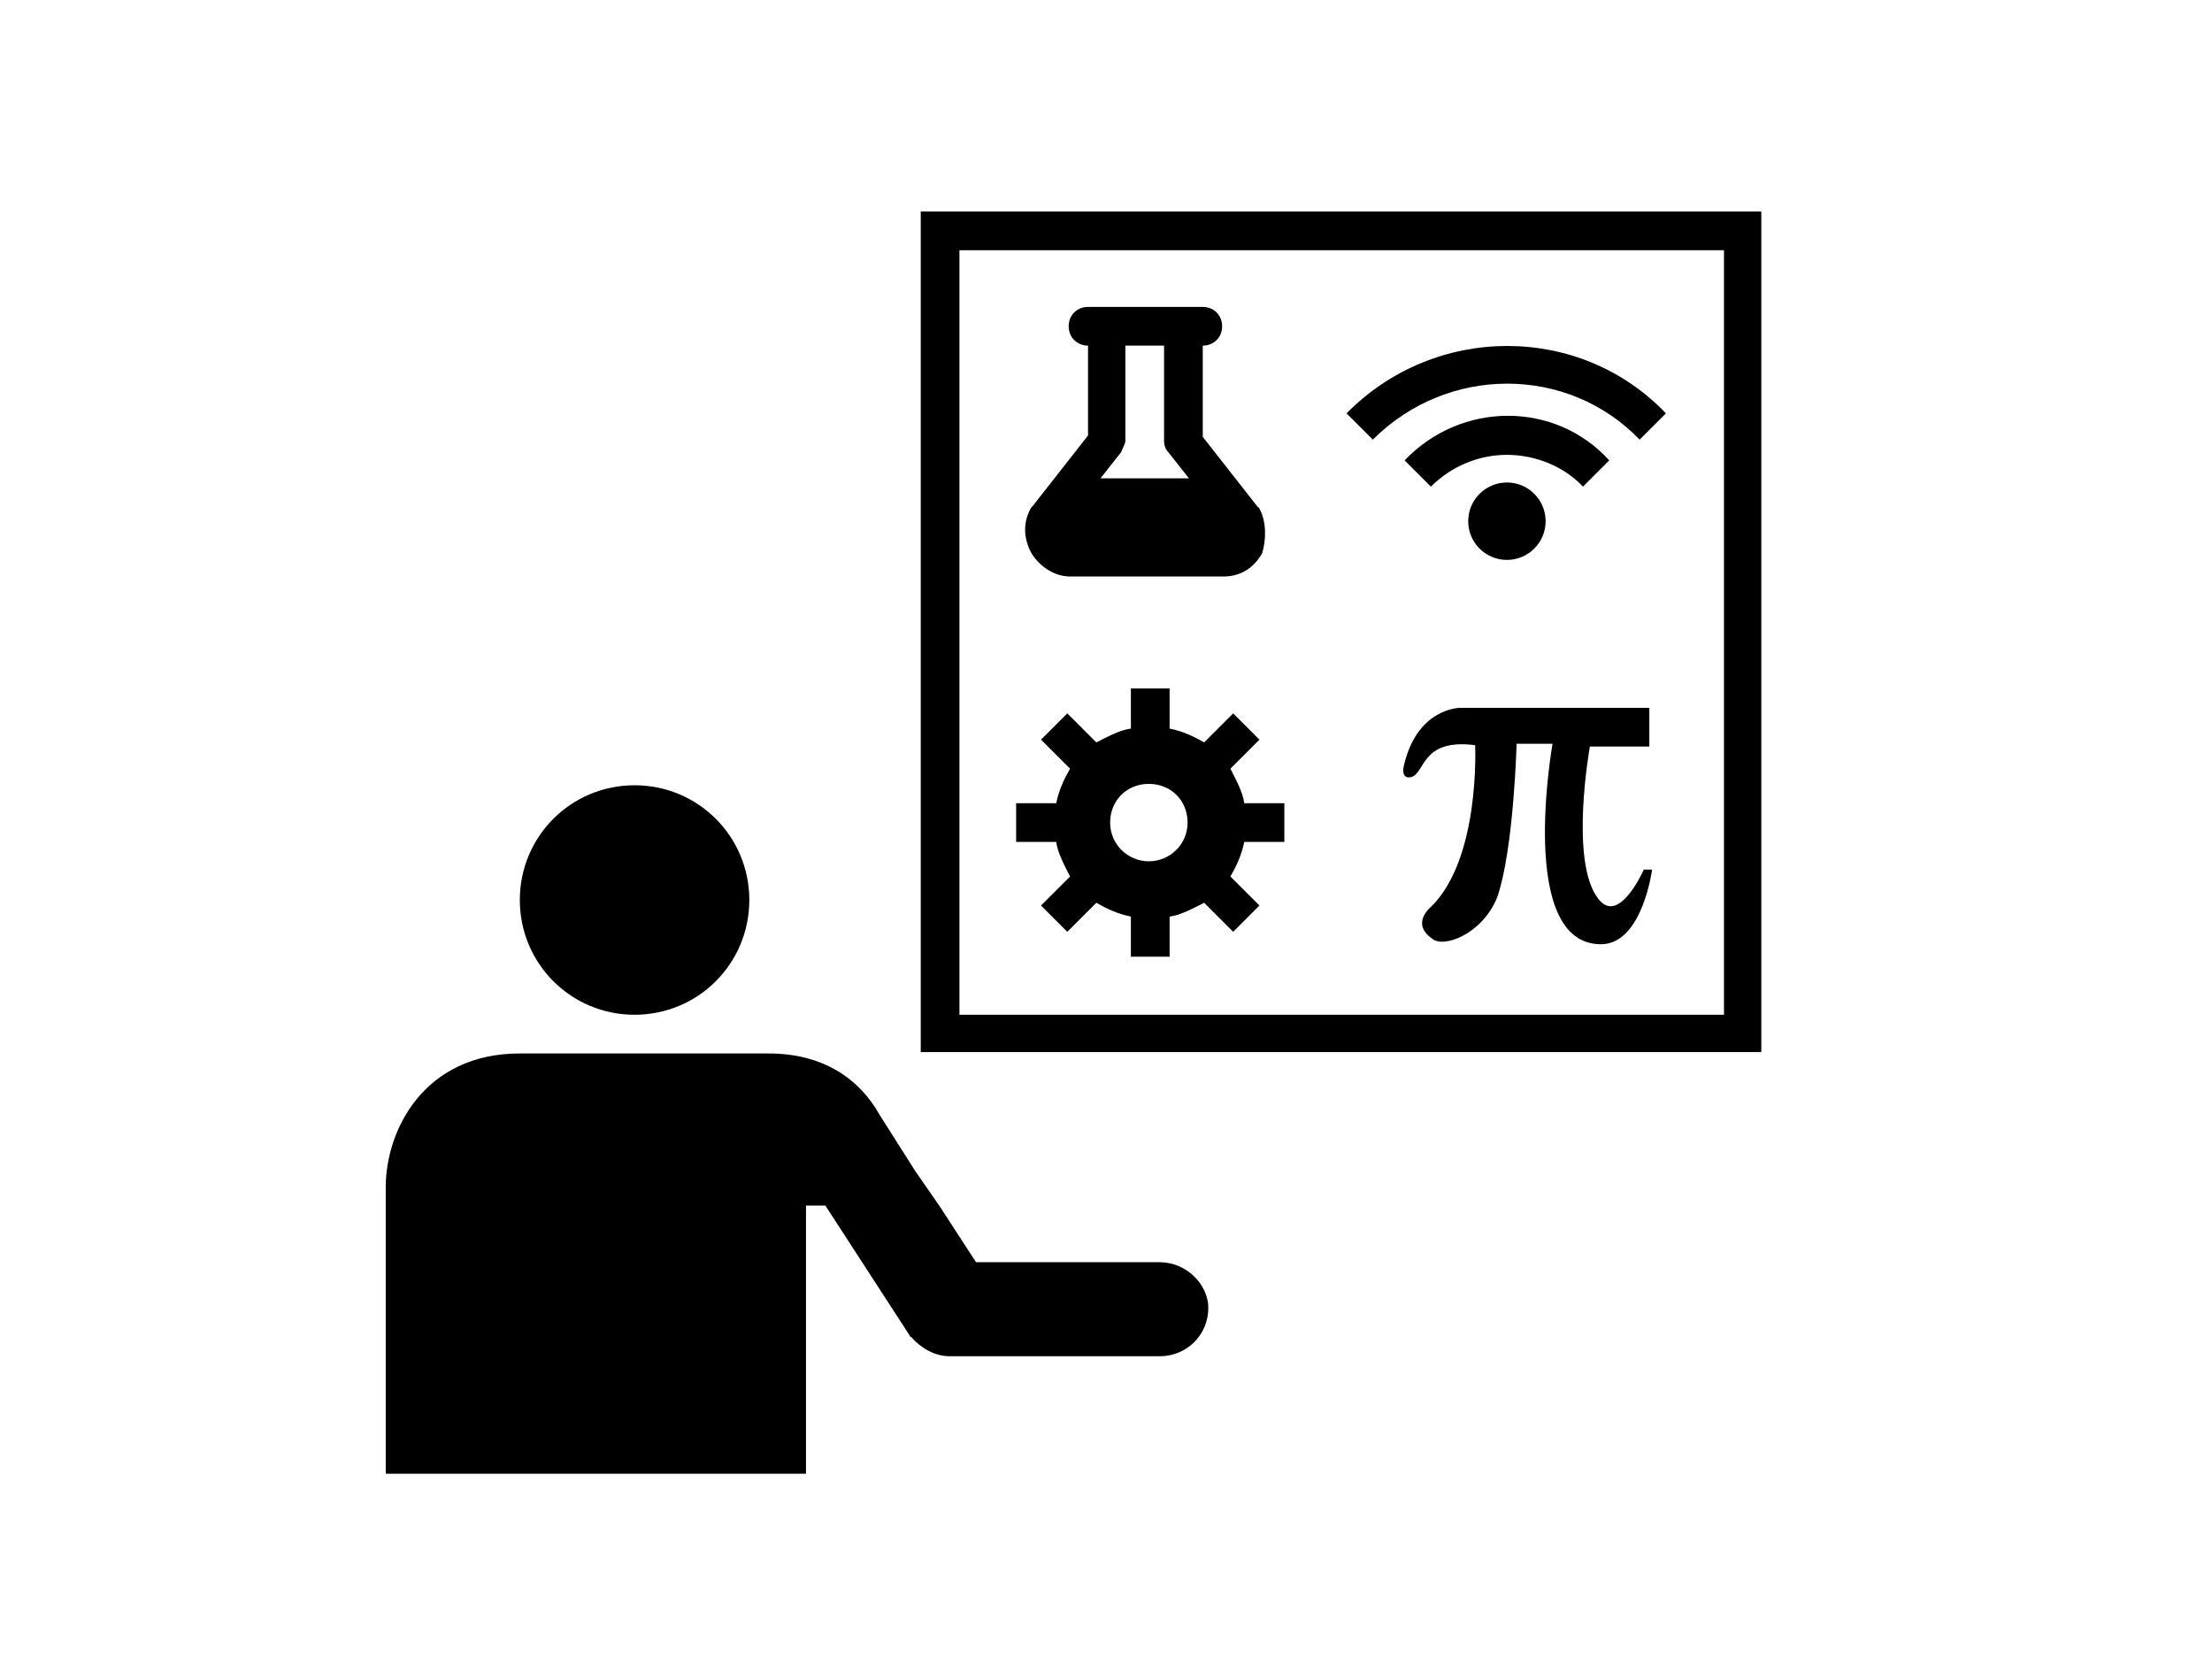
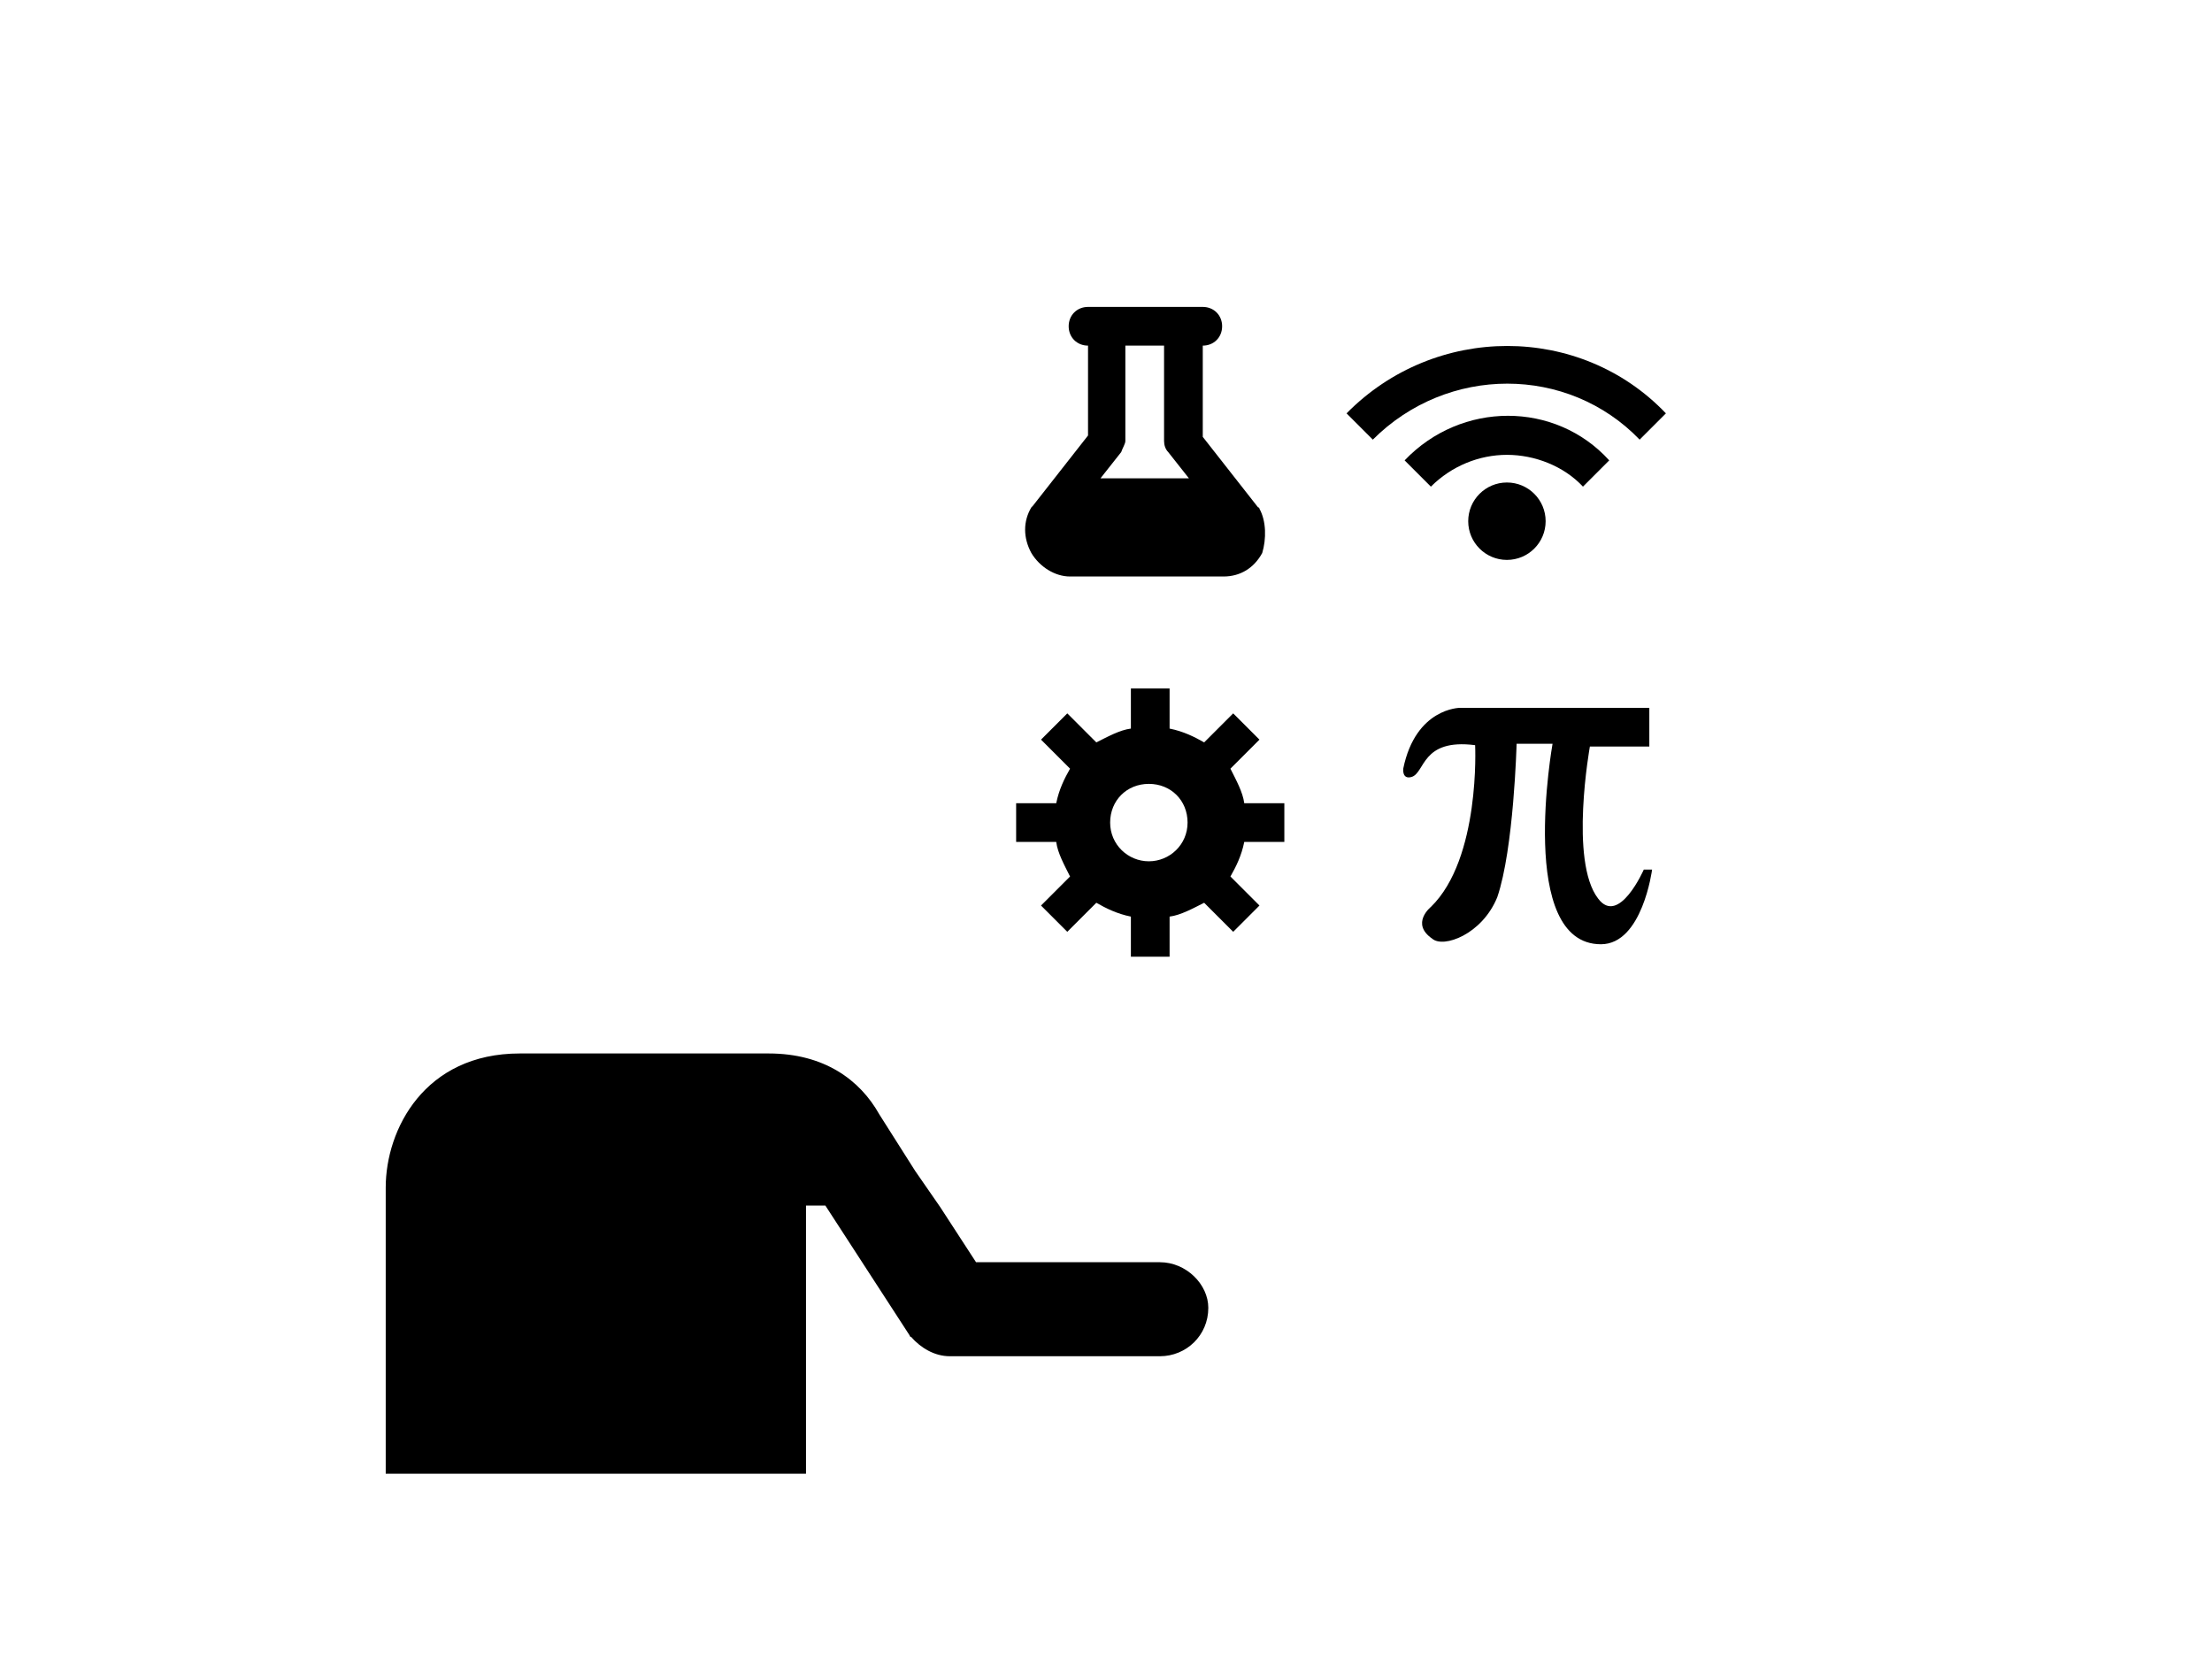
<svg xmlns="http://www.w3.org/2000/svg" version="1.1" x="0px" y="0px" viewBox="0 0 160 120" style="enable-background:new 0 0 160 120;" xml:space="preserve">
  <style type="text/css">
	.st0{display:none;}
	.st1{display:inline;stroke:#000000;stroke-width:4;stroke-miterlimit:10;}
	.st2{display:inline;stroke:#000000;stroke-miterlimit:10;}
</style>
  <g id="Calque_2">
</g>
  <g id="Calque_1">
    <g>
      <g class="st0">
        <path class="st1" d="M28.8-4c-9.7,0-17.4,7.9-17.4,17.4v97.8c0,9.7,7.7,17.4,17.4,17.4h97.8c9.7,0,17.4-7.7,17.4-17.4V13.4     C144,3.9,136.3-4,126.6-4H28.8z" />
        <rect x="27.9" y="12.6" class="st2" width="99.5" height="99.5" />
      </g>
      <g>
-         <path d="M54.2,65.1c0,4.6-3.7,8.3-8.3,8.3s-8.3-3.7-8.3-8.3s3.7-8.3,8.3-8.3S54.2,60.5,54.2,65.1" />
        <path d="M83.9,91.3H70.6l-2.6-4l-1.8-2.6l-2.6-4.1c-1.4-2.5-4-4.4-8-4.4h-18c-6.9,0-9.7,5.5-9.7,9.7v20.7h30.4V87.2h1.4l6.1,9.4     c0,0,0,0.1,0.1,0.1l0,0l0,0c0.7,0.8,1.7,1.4,2.8,1.4h15.2c1.9,0,3.5-1.5,3.5-3.5C87.4,92.9,85.8,91.3,83.9,91.3z" />
-         <path d="M127.4,76.1H66.6V15.3h60.8V76.1z M69.4,73.4h55.3V18.1H69.4V73.4z" />
        <path d="M91.1,36.8c0,0,0-0.1-0.1-0.1l-4-5.1V25c0.8,0,1.4-0.6,1.4-1.4c0-0.8-0.6-1.4-1.4-1.4h-8.3c-0.8,0-1.4,0.6-1.4,1.4     c0,0.8,0.6,1.4,1.4,1.4v6.5l-4,5.1l-0.1,0.1c-0.6,1-0.6,2.2,0,3.3c0.6,1,1.7,1.7,2.8,1.7h11.1c1.2,0,2.2-0.6,2.8-1.7     C91.6,39,91.6,37.7,91.1,36.8z M84.2,25v6.9c0,0.3,0.1,0.6,0.3,0.8l1.5,1.9h-6.4l1.5-1.9c0.1-0.3,0.3-0.6,0.3-0.8V25H84.2z" />
        <path d="M92.9,60.9v-2.8H90c-0.1-0.8-0.6-1.7-1-2.5l2.1-2.1l-1.9-1.9l-2.1,2.1c-0.7-0.4-1.5-0.8-2.5-1v-2.9h-2.8v2.9     c-0.8,0.1-1.7,0.6-2.5,1l-2.1-2.1l-1.9,1.9l2.1,2.1c-0.4,0.7-0.8,1.5-1,2.5h-2.9v2.8h2.9c0.1,0.8,0.6,1.7,1,2.5l-2.1,2.1l1.9,1.9     l2.1-2.1c0.7,0.4,1.5,0.8,2.5,1v2.9h2.8v-2.9c0.8-0.1,1.7-0.6,2.5-1l2.1,2.1l1.9-1.9L89,63.4c0.4-0.7,0.8-1.5,1-2.5H92.9z      M83.1,62.3c-1.5,0-2.8-1.2-2.8-2.8s1.2-2.8,2.8-2.8s2.8,1.2,2.8,2.8S84.6,62.3,83.1,62.3z" />
        <path d="M119.3,54v-2.8h-13.7c0,0-3.2,0-4.1,4.4c0,0-0.1,0.8,0.6,0.6c1-0.3,0.7-2.8,4.6-2.3c0,0,0.4,8.2-3.2,11.7     c0,0-1.5,1.2,0.1,2.3c0.8,0.7,3.6-0.3,4.7-3c1.2-3.5,1.4-11.1,1.4-11.1h2.6c0,0-2.6,14.5,3.5,14.5c3,0,3.7-5.4,3.7-5.4h-0.6     c0,0-1.8,4.1-3.3,2.1C113.5,62.3,115,54,115,54H119.3L119.3,54z" />
        <g>
          <path d="M97.4,29.9l1.9,1.9c5.4-5.4,14.1-5.4,19.3,0l1.9-1.9C114.3,23.4,103.8,23.4,97.4,29.9z" />
          <path d="M101.6,33.3l1.9,1.9c1.5-1.5,3.5-2.3,5.5-2.3s4.1,0.8,5.5,2.3l1.9-1.9C112.5,29,105.7,29,101.6,33.3z" />
          <circle cx="109" cy="37.7" r="2.8" />
        </g>
      </g>
    </g>
  </g>
</svg>